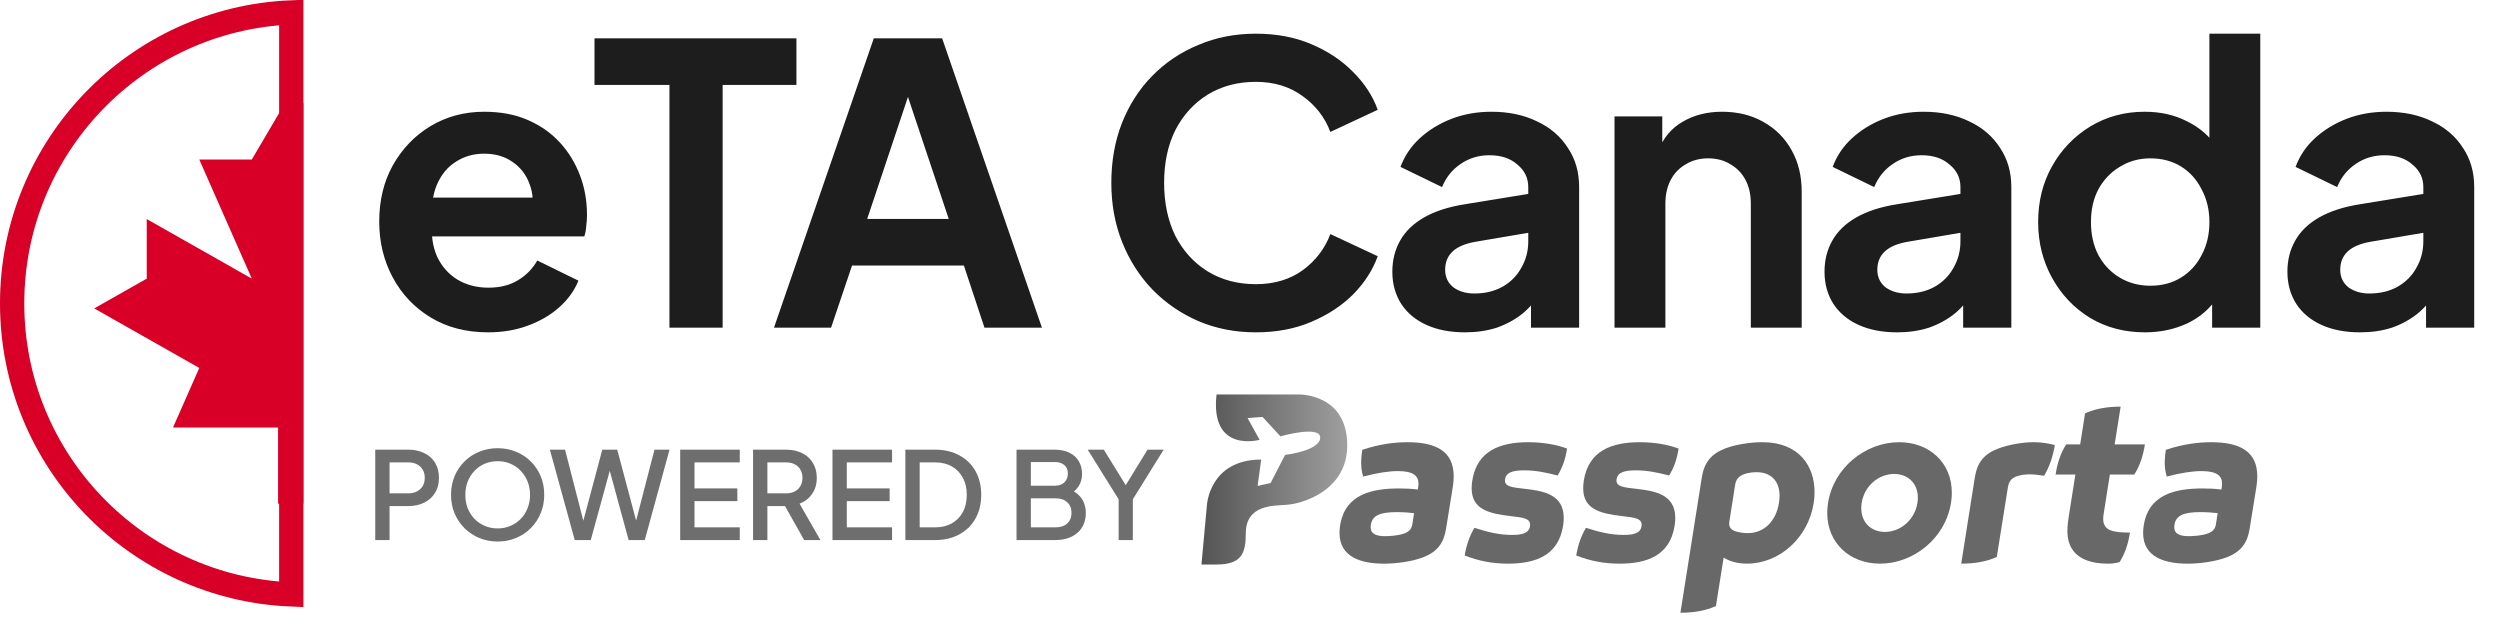
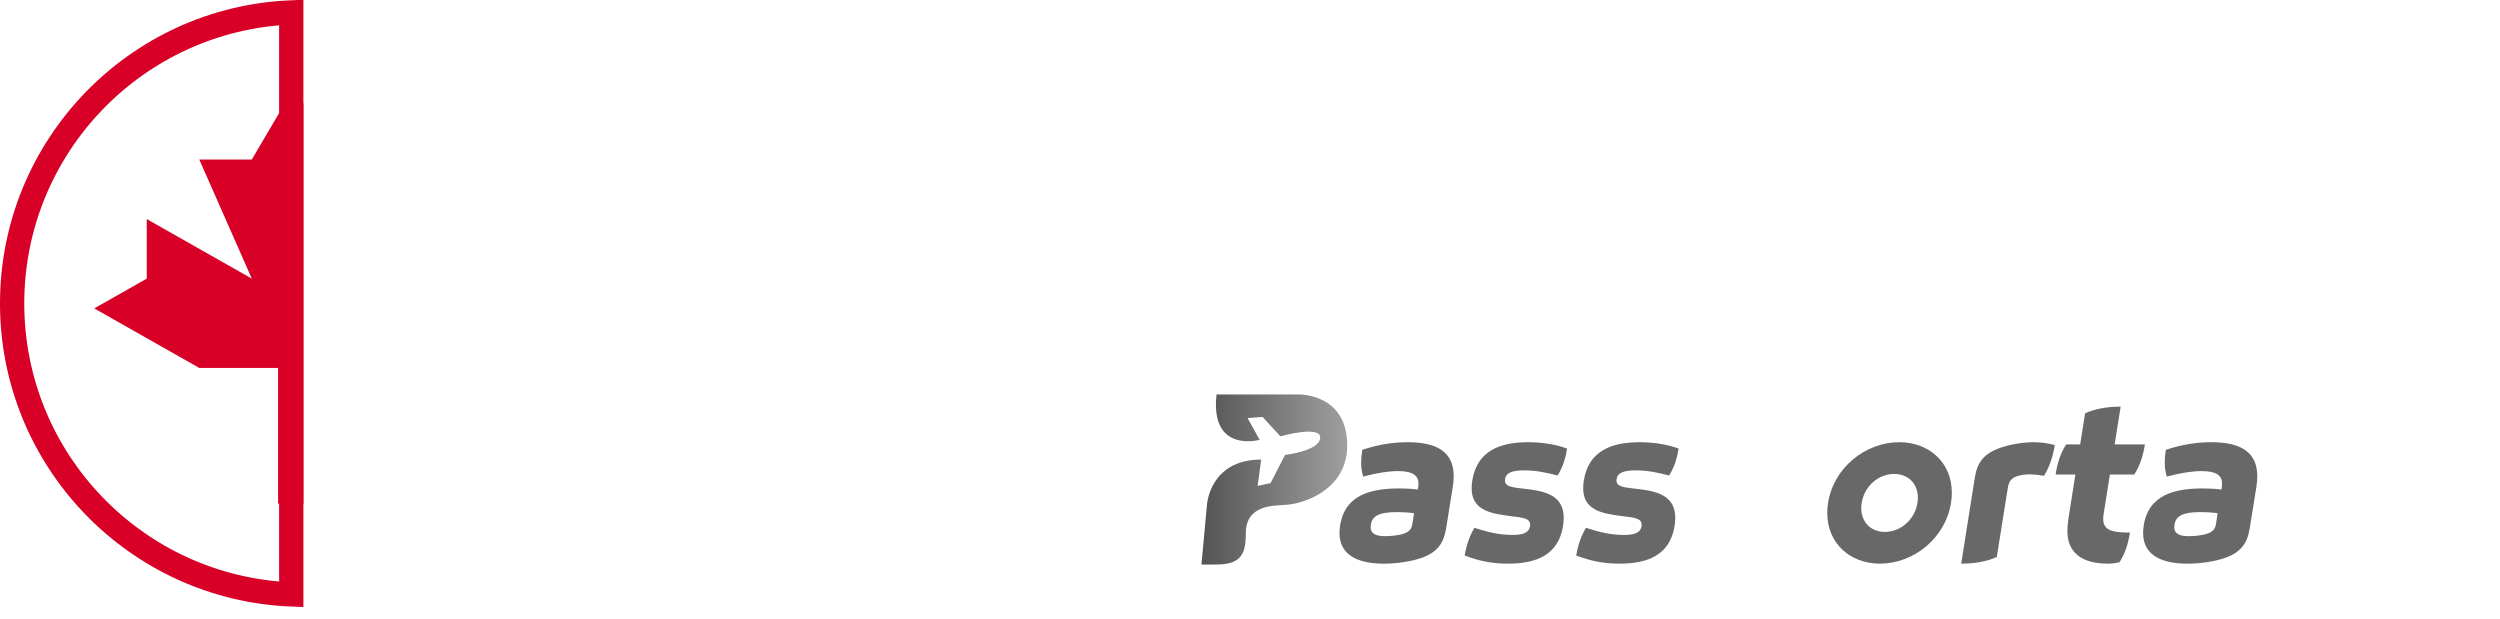
<svg xmlns="http://www.w3.org/2000/svg" width="206" height="51" viewBox="0 0 206 51" fill="none">
  <g clip-path="url(#clip0_1290_10087)">
    <g clip-path="url(#clip1_1290_10087)">
-       <path d="M33.736 30.319L42.394 25.412L38.065 22.959V18.051L29.407 22.959L33.736 13.144H29.407L25.078 5.783L20.749 13.144H16.42L20.749 22.959L12.091 18.051V22.959L7.763 25.412L16.42 30.319L14.256 35.227H22.914V42.587H27.243V35.227H35.901L33.736 30.319Z" fill="#D80027" />
+       <path d="M33.736 30.319L42.394 25.412L38.065 22.959V18.051L29.407 22.959L33.736 13.144H29.407L25.078 5.783L20.749 13.144H16.42L20.749 22.959L12.091 18.051V22.959L7.763 25.412L16.42 30.319H22.914V42.587H27.243V35.227H35.901L33.736 30.319Z" fill="#D80027" />
    </g>
  </g>
  <path d="M24 48.98C11.209 48.455 1 37.922 1 25.002C1 12.082 11.209 1.548 24 1.023V48.98Z" stroke="#D80027" stroke-width="2" />
-   <path d="M40.208 27.384C38.416 27.384 36.848 26.979 35.504 26.168C34.16 25.357 33.115 24.259 32.368 22.872C31.621 21.485 31.248 19.949 31.248 18.264C31.248 16.515 31.621 14.968 32.368 13.624C33.136 12.259 34.171 11.181 35.472 10.392C36.795 9.603 38.267 9.208 39.888 9.208C41.253 9.208 42.448 9.432 43.472 9.88C44.517 10.328 45.403 10.947 46.128 11.736C46.853 12.525 47.408 13.432 47.792 14.456C48.176 15.459 48.368 16.547 48.368 17.72C48.368 18.019 48.347 18.328 48.304 18.648C48.283 18.968 48.229 19.245 48.144 19.48H34.704V16.28H45.776L43.792 17.784C43.984 16.803 43.931 15.928 43.632 15.16C43.355 14.392 42.885 13.784 42.224 13.336C41.584 12.888 40.805 12.664 39.888 12.664C39.013 12.664 38.235 12.888 37.552 13.336C36.869 13.763 36.347 14.403 35.984 15.256C35.643 16.088 35.515 17.101 35.6 18.296C35.515 19.363 35.653 20.312 36.016 21.144C36.4 21.955 36.955 22.584 37.68 23.032C38.427 23.48 39.28 23.704 40.24 23.704C41.2 23.704 42.011 23.501 42.672 23.096C43.355 22.691 43.888 22.147 44.272 21.464L47.664 23.128C47.323 23.96 46.789 24.696 46.064 25.336C45.339 25.976 44.475 26.477 43.472 26.84C42.491 27.203 41.403 27.384 40.208 27.384ZM55.162 27V7H48.986V3.16H65.626V7H59.546V27H55.162ZM63.776 27L72 3.16H77.632L85.856 27H81.12L79.424 21.88H70.208L68.48 27H63.776ZM71.456 18.04H78.176L74.208 6.168H75.424L71.456 18.04ZM103.477 27.384C101.77 27.384 100.191 27.075 98.74 26.456C97.311 25.837 96.052 24.973 94.965 23.864C93.898 22.755 93.066 21.453 92.469 19.96C91.871 18.467 91.573 16.835 91.573 15.064C91.573 13.293 91.861 11.661 92.436 10.168C93.034 8.653 93.866 7.352 94.933 6.264C96.02 5.155 97.29 4.301 98.74 3.704C100.191 3.085 101.77 2.776 103.477 2.776C105.183 2.776 106.709 3.064 108.052 3.64C109.418 4.216 110.57 4.984 111.509 5.944C112.447 6.883 113.119 7.917 113.525 9.048L109.621 10.872C109.173 9.677 108.415 8.696 107.349 7.928C106.282 7.139 104.991 6.744 103.477 6.744C101.983 6.744 100.661 7.096 99.508 7.8C98.378 8.504 97.493 9.475 96.853 10.712C96.234 11.949 95.924 13.4 95.924 15.064C95.924 16.728 96.234 18.189 96.853 19.448C97.493 20.685 98.378 21.656 99.508 22.36C100.661 23.064 101.983 23.416 103.477 23.416C104.991 23.416 106.282 23.032 107.349 22.264C108.415 21.475 109.173 20.483 109.621 19.288L113.525 21.112C113.119 22.243 112.447 23.288 111.509 24.248C110.57 25.187 109.418 25.944 108.052 26.52C106.709 27.096 105.183 27.384 103.477 27.384ZM120.713 27.384C119.497 27.384 118.441 27.181 117.545 26.776C116.649 26.371 115.956 25.795 115.465 25.048C114.975 24.28 114.729 23.395 114.729 22.392C114.729 21.432 114.943 20.579 115.369 19.832C115.796 19.064 116.457 18.424 117.353 17.912C118.249 17.4 119.38 17.037 120.745 16.824L126.441 15.896V19.096L121.545 19.928C120.713 20.077 120.095 20.344 119.689 20.728C119.284 21.112 119.081 21.613 119.081 22.232C119.081 22.829 119.305 23.309 119.753 23.672C120.223 24.013 120.799 24.184 121.481 24.184C122.356 24.184 123.124 24.003 123.785 23.64C124.468 23.256 124.991 22.733 125.353 22.072C125.737 21.411 125.929 20.685 125.929 19.896V15.416C125.929 14.669 125.631 14.051 125.033 13.56C124.457 13.048 123.689 12.792 122.729 12.792C121.833 12.792 121.033 13.037 120.329 13.528C119.647 13.997 119.145 14.627 118.825 15.416L115.401 13.752C115.743 12.835 116.276 12.045 117.001 11.384C117.748 10.701 118.623 10.168 119.625 9.784C120.628 9.4 121.716 9.208 122.889 9.208C124.319 9.208 125.577 9.475 126.665 10.008C127.753 10.52 128.596 11.245 129.193 12.184C129.812 13.101 130.121 14.179 130.121 15.416V27H126.153V24.024L127.049 23.96C126.601 24.707 126.068 25.336 125.449 25.848C124.831 26.339 124.127 26.723 123.337 27C122.548 27.256 121.673 27.384 120.713 27.384ZM133.036 27V9.592H136.972V13.016L136.652 12.408C137.057 11.363 137.718 10.573 138.636 10.04C139.574 9.485 140.662 9.208 141.9 9.208C143.18 9.208 144.31 9.485 145.292 10.04C146.294 10.595 147.073 11.373 147.628 12.376C148.182 13.357 148.46 14.499 148.46 15.8V27H144.268V16.792C144.268 16.024 144.118 15.363 143.82 14.808C143.521 14.253 143.105 13.827 142.572 13.528C142.06 13.208 141.452 13.048 140.748 13.048C140.065 13.048 139.457 13.208 138.924 13.528C138.39 13.827 137.974 14.253 137.676 14.808C137.377 15.363 137.228 16.024 137.228 16.792V27H133.036ZM156.324 27.384C155.108 27.384 154.052 27.181 153.156 26.776C152.26 26.371 151.567 25.795 151.076 25.048C150.586 24.28 150.34 23.395 150.34 22.392C150.34 21.432 150.554 20.579 150.98 19.832C151.407 19.064 152.068 18.424 152.964 17.912C153.86 17.4 154.991 17.037 156.356 16.824L162.052 15.896V19.096L157.156 19.928C156.324 20.077 155.706 20.344 155.3 20.728C154.895 21.112 154.692 21.613 154.692 22.232C154.692 22.829 154.916 23.309 155.364 23.672C155.834 24.013 156.41 24.184 157.092 24.184C157.967 24.184 158.735 24.003 159.396 23.64C160.079 23.256 160.602 22.733 160.964 22.072C161.348 21.411 161.54 20.685 161.54 19.896V15.416C161.54 14.669 161.242 14.051 160.644 13.56C160.068 13.048 159.3 12.792 158.34 12.792C157.444 12.792 156.644 13.037 155.94 13.528C155.258 13.997 154.756 14.627 154.436 15.416L151.012 13.752C151.354 12.835 151.887 12.045 152.612 11.384C153.359 10.701 154.234 10.168 155.236 9.784C156.239 9.4 157.327 9.208 158.5 9.208C159.93 9.208 161.188 9.475 162.276 10.008C163.364 10.52 164.207 11.245 164.804 12.184C165.423 13.101 165.733 14.179 165.733 15.416V27H161.764V24.024L162.66 23.96C162.212 24.707 161.679 25.336 161.06 25.848C160.442 26.339 159.738 26.723 158.948 27C158.159 27.256 157.284 27.384 156.324 27.384ZM176.743 27.384C175.058 27.384 173.554 26.989 172.231 26.2C170.908 25.389 169.863 24.291 169.095 22.904C168.327 21.517 167.943 19.981 167.943 18.296C167.943 16.589 168.327 15.053 169.095 13.688C169.863 12.323 170.908 11.235 172.231 10.424C173.575 9.613 175.068 9.208 176.711 9.208C178.034 9.208 179.207 9.475 180.231 10.008C181.276 10.52 182.098 11.245 182.695 12.184L182.055 13.048V2.776H186.247V27H182.279V23.64L182.727 24.472C182.13 25.411 181.298 26.136 180.231 26.648C179.164 27.139 178.002 27.384 176.743 27.384ZM177.191 23.544C178.151 23.544 178.994 23.32 179.719 22.872C180.444 22.424 181.01 21.805 181.415 21.016C181.842 20.227 182.055 19.32 182.055 18.296C182.055 17.293 181.842 16.397 181.415 15.608C181.01 14.797 180.444 14.168 179.719 13.72C178.994 13.272 178.151 13.048 177.191 13.048C176.252 13.048 175.41 13.283 174.663 13.752C173.916 14.2 173.33 14.819 172.903 15.608C172.498 16.376 172.295 17.272 172.295 18.296C172.295 19.32 172.498 20.227 172.903 21.016C173.33 21.805 173.916 22.424 174.663 22.872C175.41 23.32 176.252 23.544 177.191 23.544ZM194.467 27.384C193.251 27.384 192.195 27.181 191.299 26.776C190.403 26.371 189.71 25.795 189.219 25.048C188.728 24.28 188.483 23.395 188.483 22.392C188.483 21.432 188.696 20.579 189.123 19.832C189.55 19.064 190.211 18.424 191.107 17.912C192.003 17.4 193.134 17.037 194.499 16.824L200.195 15.896V19.096L195.299 19.928C194.467 20.077 193.848 20.344 193.443 20.728C193.038 21.112 192.835 21.613 192.835 22.232C192.835 22.829 193.059 23.309 193.507 23.672C193.976 24.013 194.552 24.184 195.235 24.184C196.11 24.184 196.878 24.003 197.539 23.64C198.222 23.256 198.744 22.733 199.107 22.072C199.491 21.411 199.683 20.685 199.683 19.896V15.416C199.683 14.669 199.384 14.051 198.787 13.56C198.211 13.048 197.443 12.792 196.483 12.792C195.587 12.792 194.787 13.037 194.083 13.528C193.4 13.997 192.899 14.627 192.579 15.416L189.155 13.752C189.496 12.835 190.03 12.045 190.755 11.384C191.502 10.701 192.376 10.168 193.379 9.784C194.382 9.4 195.47 9.208 196.643 9.208C198.072 9.208 199.331 9.475 200.419 10.008C201.507 10.52 202.35 11.245 202.947 12.184C203.566 13.101 203.875 14.179 203.875 15.416V27H199.907V24.024L200.803 23.96C200.355 24.707 199.822 25.336 199.203 25.848C198.584 26.339 197.88 26.723 197.091 27C196.302 27.256 195.427 27.384 194.467 27.384Z" fill="#1D1D1D" />
-   <path d="M30.92 44.502V37.052H33.63C34.13 37.052 34.57 37.145 34.95 37.332C35.337 37.512 35.637 37.779 35.85 38.132C36.064 38.479 36.17 38.895 36.17 39.382C36.17 39.862 36.06 40.275 35.84 40.622C35.627 40.969 35.33 41.235 34.95 41.422C34.57 41.609 34.13 41.702 33.63 41.702H32.1V44.502H30.92ZM32.1 40.652H33.66C33.927 40.652 34.16 40.599 34.36 40.492C34.56 40.385 34.717 40.239 34.83 40.052C34.944 39.859 35 39.632 35 39.372C35 39.112 34.944 38.889 34.83 38.702C34.717 38.509 34.56 38.362 34.36 38.262C34.16 38.155 33.927 38.102 33.66 38.102H32.1V40.652ZM41.005 44.622C40.465 44.622 39.962 44.525 39.495 44.332C39.035 44.139 38.629 43.869 38.275 43.522C37.929 43.175 37.655 42.769 37.455 42.302C37.262 41.835 37.165 41.325 37.165 40.772C37.165 40.219 37.262 39.709 37.455 39.242C37.655 38.769 37.929 38.362 38.275 38.022C38.622 37.675 39.029 37.409 39.495 37.222C39.962 37.029 40.465 36.932 41.005 36.932C41.552 36.932 42.055 37.029 42.515 37.222C42.982 37.409 43.389 37.675 43.735 38.022C44.089 38.369 44.362 38.775 44.555 39.242C44.749 39.709 44.845 40.219 44.845 40.772C44.845 41.325 44.745 41.835 44.545 42.302C44.352 42.769 44.082 43.175 43.735 43.522C43.389 43.869 42.982 44.139 42.515 44.332C42.049 44.525 41.545 44.622 41.005 44.622ZM41.005 43.542C41.392 43.542 41.745 43.472 42.065 43.332C42.392 43.192 42.675 42.999 42.915 42.752C43.155 42.499 43.342 42.205 43.475 41.872C43.609 41.532 43.675 41.165 43.675 40.772C43.675 40.379 43.609 40.015 43.475 39.682C43.342 39.349 43.155 39.055 42.915 38.802C42.675 38.549 42.392 38.352 42.065 38.212C41.745 38.072 41.392 38.002 41.005 38.002C40.619 38.002 40.262 38.072 39.935 38.212C39.615 38.352 39.335 38.549 39.095 38.802C38.855 39.055 38.669 39.349 38.535 39.682C38.409 40.015 38.345 40.379 38.345 40.772C38.345 41.165 38.409 41.532 38.535 41.872C38.669 42.205 38.855 42.499 39.095 42.752C39.335 42.999 39.619 43.192 39.945 43.332C40.272 43.472 40.625 43.542 41.005 43.542ZM47.359 44.502L45.309 37.052H46.559L48.219 43.502H47.909L49.629 37.052H50.859L52.579 43.502H52.259L53.929 37.052H55.169L53.129 44.502H51.799L50.069 38.152H50.419L48.679 44.502H47.359ZM56.047 44.502V37.052H60.957V38.102H57.227V40.242H60.757V41.292H57.227V43.452H60.957V44.502H56.047ZM62.053 44.502V37.052H64.763C65.263 37.052 65.703 37.145 66.083 37.332C66.463 37.512 66.76 37.779 66.973 38.132C67.193 38.479 67.303 38.895 67.303 39.382C67.303 39.895 67.173 40.335 66.913 40.702C66.66 41.069 66.317 41.335 65.883 41.502L67.603 44.502H66.263L64.433 41.252L65.203 41.702H63.233V44.502H62.053ZM63.233 40.652H64.783C65.056 40.652 65.293 40.599 65.493 40.492C65.693 40.385 65.847 40.239 65.953 40.052C66.067 39.859 66.123 39.632 66.123 39.372C66.123 39.112 66.067 38.889 65.953 38.702C65.847 38.509 65.693 38.362 65.493 38.262C65.293 38.155 65.056 38.102 64.783 38.102H63.233V40.652ZM68.596 44.502V37.052H73.506V38.102H69.776V40.242H73.306V41.292H69.776V43.452H73.506V44.502H68.596ZM74.602 44.502V37.052H77.042C77.815 37.052 78.485 37.209 79.052 37.522C79.625 37.829 80.069 38.262 80.382 38.822C80.695 39.382 80.852 40.032 80.852 40.772C80.852 41.505 80.695 42.155 80.382 42.722C80.069 43.282 79.625 43.719 79.052 44.032C78.485 44.345 77.815 44.502 77.042 44.502H74.602ZM75.782 43.452H77.062C77.589 43.452 78.045 43.342 78.432 43.122C78.825 42.902 79.129 42.592 79.342 42.192C79.555 41.792 79.662 41.319 79.662 40.772C79.662 40.225 79.552 39.755 79.332 39.362C79.119 38.962 78.819 38.652 78.432 38.432C78.045 38.212 77.589 38.102 77.062 38.102H75.782V43.452ZM83.762 44.502V37.052H86.902C87.369 37.052 87.772 37.135 88.112 37.302C88.452 37.462 88.712 37.695 88.892 38.002C89.072 38.302 89.162 38.659 89.162 39.072C89.162 39.432 89.069 39.762 88.882 40.062C88.702 40.355 88.419 40.589 88.032 40.762V40.262C88.372 40.395 88.649 40.565 88.862 40.772C89.076 40.972 89.229 41.199 89.322 41.452C89.422 41.705 89.472 41.972 89.472 42.252C89.472 42.952 89.242 43.502 88.782 43.902C88.329 44.302 87.706 44.502 86.912 44.502H83.762ZM84.942 43.452H87.002C87.395 43.452 87.709 43.345 87.942 43.132C88.175 42.912 88.292 42.622 88.292 42.262C88.292 41.895 88.175 41.605 87.942 41.392C87.709 41.172 87.395 41.062 87.002 41.062H84.942V43.452ZM84.942 40.022H86.932C87.252 40.022 87.509 39.932 87.702 39.752C87.895 39.565 87.992 39.322 87.992 39.022C87.992 38.722 87.895 38.489 87.702 38.322C87.509 38.155 87.252 38.072 86.932 38.072H84.942V40.022ZM92.176 44.502V41.142L89.626 37.052H90.956L92.996 40.362H92.526L94.556 37.052H95.886L93.346 41.142V44.502H92.176Z" fill="#6E6E6E" />
  <path d="M114.024 46.445C112.217 46.445 110.375 45.939 110.375 43.915C110.375 43.721 110.393 43.504 110.428 43.28C110.84 40.713 113.062 40.248 115.293 40.248C115.799 40.248 116.32 40.272 116.828 40.339L116.864 40.098C116.876 40.007 116.882 39.922 116.882 39.844C116.882 39.203 116.434 38.818 115.196 38.818C114.457 38.818 113.504 38.956 112.326 39.271C112.211 38.909 112.158 38.521 112.158 38.094C112.158 37.773 112.194 37.429 112.249 37.067C113.705 36.579 114.95 36.438 115.977 36.438C118.399 36.438 119.785 37.224 119.785 39.253C119.785 39.53 119.761 39.827 119.705 40.153L119.155 43.571C118.961 44.774 118.411 45.486 117.252 45.927C116.357 46.265 115.107 46.447 114.026 46.447L114.024 46.445ZM116.519 42.283C116.199 42.242 115.625 42.198 115.093 42.198C113.678 42.198 113.074 42.495 112.959 43.231C112.948 43.304 112.942 43.369 112.942 43.431C112.942 44.028 113.462 44.18 114.131 44.18C114.457 44.18 115.225 44.145 115.726 43.951C116.155 43.789 116.324 43.545 116.379 43.177L116.517 42.283H116.519Z" fill="#686868" />
  <path d="M124.26 46.445C122.931 46.445 121.844 46.216 120.69 45.775C120.829 44.924 121.096 44.151 121.494 43.492C122.551 43.83 123.483 44.077 124.605 44.077C125.367 44.077 125.982 43.963 126.073 43.353C126.17 42.718 125.535 42.647 124.472 42.527C122.63 42.315 121.264 41.947 121.264 40.226C121.264 40.032 121.282 39.821 121.318 39.591C121.704 37.15 123.601 36.438 125.917 36.438C127.3 36.438 128.418 36.691 129.124 36.964C128.998 37.809 128.745 38.547 128.345 39.182C127.318 38.917 126.532 38.758 125.602 38.758C124.672 38.758 124.11 38.915 124.019 39.482C123.922 40.086 124.539 40.159 125.65 40.28C127.233 40.456 128.851 40.768 128.851 42.671C128.851 42.871 128.834 43.094 128.798 43.33C128.406 45.788 126.508 46.445 124.26 46.445Z" fill="#686868" />
  <path d="M133.451 46.445C132.121 46.445 131.035 46.216 129.881 45.775C130.019 44.924 130.287 44.151 130.684 43.492C131.741 43.83 132.673 44.077 133.795 44.077C134.557 44.077 135.172 43.963 135.263 43.353C135.36 42.718 134.725 42.647 133.663 42.527C131.82 42.315 130.455 41.947 130.455 40.226C130.455 40.032 130.473 39.821 130.508 39.591C130.894 37.15 132.792 36.438 135.107 36.438C136.49 36.438 137.608 36.691 138.315 36.964C138.188 37.809 137.935 38.547 137.535 39.182C136.508 38.917 135.723 38.758 134.792 38.758C133.862 38.758 133.3 38.915 133.209 39.482C133.112 40.086 133.73 40.159 134.84 40.28C136.423 40.456 138.042 40.768 138.042 42.671C138.042 42.871 138.024 43.094 137.988 43.33C137.597 45.788 135.699 46.445 133.451 46.445Z" fill="#686868" />
-   <path d="M140.232 39.324C140.42 38.141 140.976 37.41 142.148 36.956C143.024 36.618 144.281 36.436 145.205 36.436C148.239 36.436 149.519 38.392 149.519 40.56C149.519 40.863 149.495 41.164 149.446 41.466C148.998 44.311 146.63 46.443 143.954 46.443C143.186 46.443 142.541 46.267 142.027 45.949L141.392 49.94C140.515 50.332 139.543 50.49 138.467 50.49L140.232 39.322V39.324ZM146.588 41.427C146.618 41.221 146.636 41.035 146.636 40.853C146.636 39.633 145.929 38.909 144.738 38.909C144.429 38.909 143.988 38.956 143.65 39.097C143.25 39.259 143.04 39.526 142.973 39.961L142.502 42.956C142.49 43.023 142.484 43.082 142.484 43.138C142.484 43.452 142.64 43.638 142.937 43.755C143.258 43.882 143.735 43.929 144.026 43.929C145.326 43.929 146.345 42.982 146.588 41.429V41.427Z" fill="#686868" />
  <path d="M160.83 40.6C160.83 40.871 160.813 41.15 160.763 41.439C160.298 44.362 157.67 46.445 154.908 46.445C152.418 46.445 150.564 44.742 150.564 42.266C150.564 42 150.588 41.721 150.631 41.439C151.09 38.521 153.73 36.438 156.493 36.438C158.982 36.438 160.83 38.123 160.83 40.6ZM156.081 39.053C154.813 39.053 153.627 40.02 153.404 41.439C153.38 41.589 153.368 41.735 153.368 41.874C153.368 43.051 154.183 43.83 155.319 43.83C156.582 43.83 157.773 42.851 157.997 41.439C158.02 41.288 158.032 41.142 158.032 41.004C158.032 39.827 157.211 39.053 156.081 39.053Z" fill="#686868" />
  <path d="M162.73 39.324C162.924 38.098 163.486 37.41 164.652 36.962C165.546 36.618 166.736 36.436 167.589 36.436C168.23 36.436 168.798 36.539 169.316 36.672C169.166 37.619 168.875 38.466 168.434 39.202C168.004 39.134 167.569 39.087 167.236 39.087C166.862 39.087 166.421 39.148 166.118 39.269C165.727 39.425 165.527 39.686 165.448 40.175L164.535 45.895C163.659 46.287 162.681 46.445 161.604 46.445L162.729 39.324H162.73Z" fill="#686868" />
  <path d="M173.854 39.101L173.333 42.398C173.315 42.531 173.304 42.651 173.304 42.76C173.304 43.733 174.113 43.883 175.508 43.883C175.364 44.813 175.096 45.628 174.649 46.324C174.232 46.421 174.014 46.445 173.676 46.445C172.358 46.445 170.897 46.083 170.474 44.657C170.389 44.36 170.353 44.054 170.353 43.739C170.353 43.34 170.408 42.942 170.468 42.542L171.012 39.101H169.381C169.526 38.153 169.793 37.336 170.252 36.618H171.406L171.811 34.057C172.688 33.665 173.666 33.507 174.742 33.507L174.247 36.616H176.743C176.592 37.552 176.325 38.387 175.866 39.099H173.854V39.101Z" fill="#686868" />
  <path d="M180.241 46.445C178.435 46.445 176.592 45.939 176.592 43.915C176.592 43.721 176.61 43.504 176.646 43.28C177.057 40.713 179.28 40.248 181.51 40.248C182.016 40.248 182.537 40.272 183.045 40.339L183.081 40.098C183.093 40.007 183.099 39.922 183.099 39.844C183.099 39.203 182.652 38.818 181.413 38.818C180.677 38.818 179.721 38.956 178.543 39.271C178.429 38.909 178.373 38.521 178.373 38.094C178.373 37.773 178.409 37.429 178.464 37.067C179.921 36.579 181.166 36.438 182.193 36.438C184.615 36.438 186 37.224 186 39.253C186 39.53 185.976 39.827 185.921 40.153L185.371 43.571C185.177 44.774 184.627 45.486 183.467 45.927C182.572 46.265 181.322 46.447 180.241 46.447V46.445ZM182.737 42.283C182.416 42.242 181.842 42.198 181.31 42.198C179.897 42.198 179.291 42.495 179.177 43.231C179.165 43.304 179.159 43.369 179.159 43.431C179.159 44.028 179.679 44.18 180.348 44.18C180.675 44.18 181.443 44.145 181.943 43.951C182.373 43.789 182.541 43.545 182.596 43.177L182.735 42.283H182.737Z" fill="#686868" />
  <path d="M100.243 32.504H107.036C107.036 32.504 111.012 32.419 111.012 36.689C111.012 39.773 108.544 40.956 107.173 41.375C106.761 41.502 106.336 41.573 105.908 41.604C104.982 41.678 102.655 41.563 102.655 43.944C102.655 45.638 102.279 46.516 100.225 46.516H99L99.451 41.622C99.451 41.622 99.653 37.868 103.923 37.868L103.629 40.04L104.697 39.8L105.894 37.482C105.894 37.482 108.71 37.17 108.784 36.084C108.857 34.998 105.507 35.955 105.507 35.955L104.034 34.355L102.801 34.448L103.795 36.242C103.795 36.242 99.693 37.385 100.243 32.504Z" fill="url(#paint0_linear_1290_10087)" />
  <defs>
    <linearGradient id="paint0_linear_1290_10087" x1="99" y1="39.51" x2="111.012" y2="39.51" gradientUnits="userSpaceOnUse">
      <stop stop-color="#545454" />
      <stop offset="1" stop-color="#9F9F9F" />
    </linearGradient>
    <clipPath id="clip0_1290_10087">
      <path d="M0 25.002C0 11.195 11.193 0.002 25 0.002V50.002C11.193 50.002 0 38.809 0 25.002Z" fill="white" />
    </clipPath>
    <clipPath id="clip1_1290_10087">
      <rect width="22" height="33" fill="white" transform="translate(3.631 8.502)" />
    </clipPath>
  </defs>
</svg>